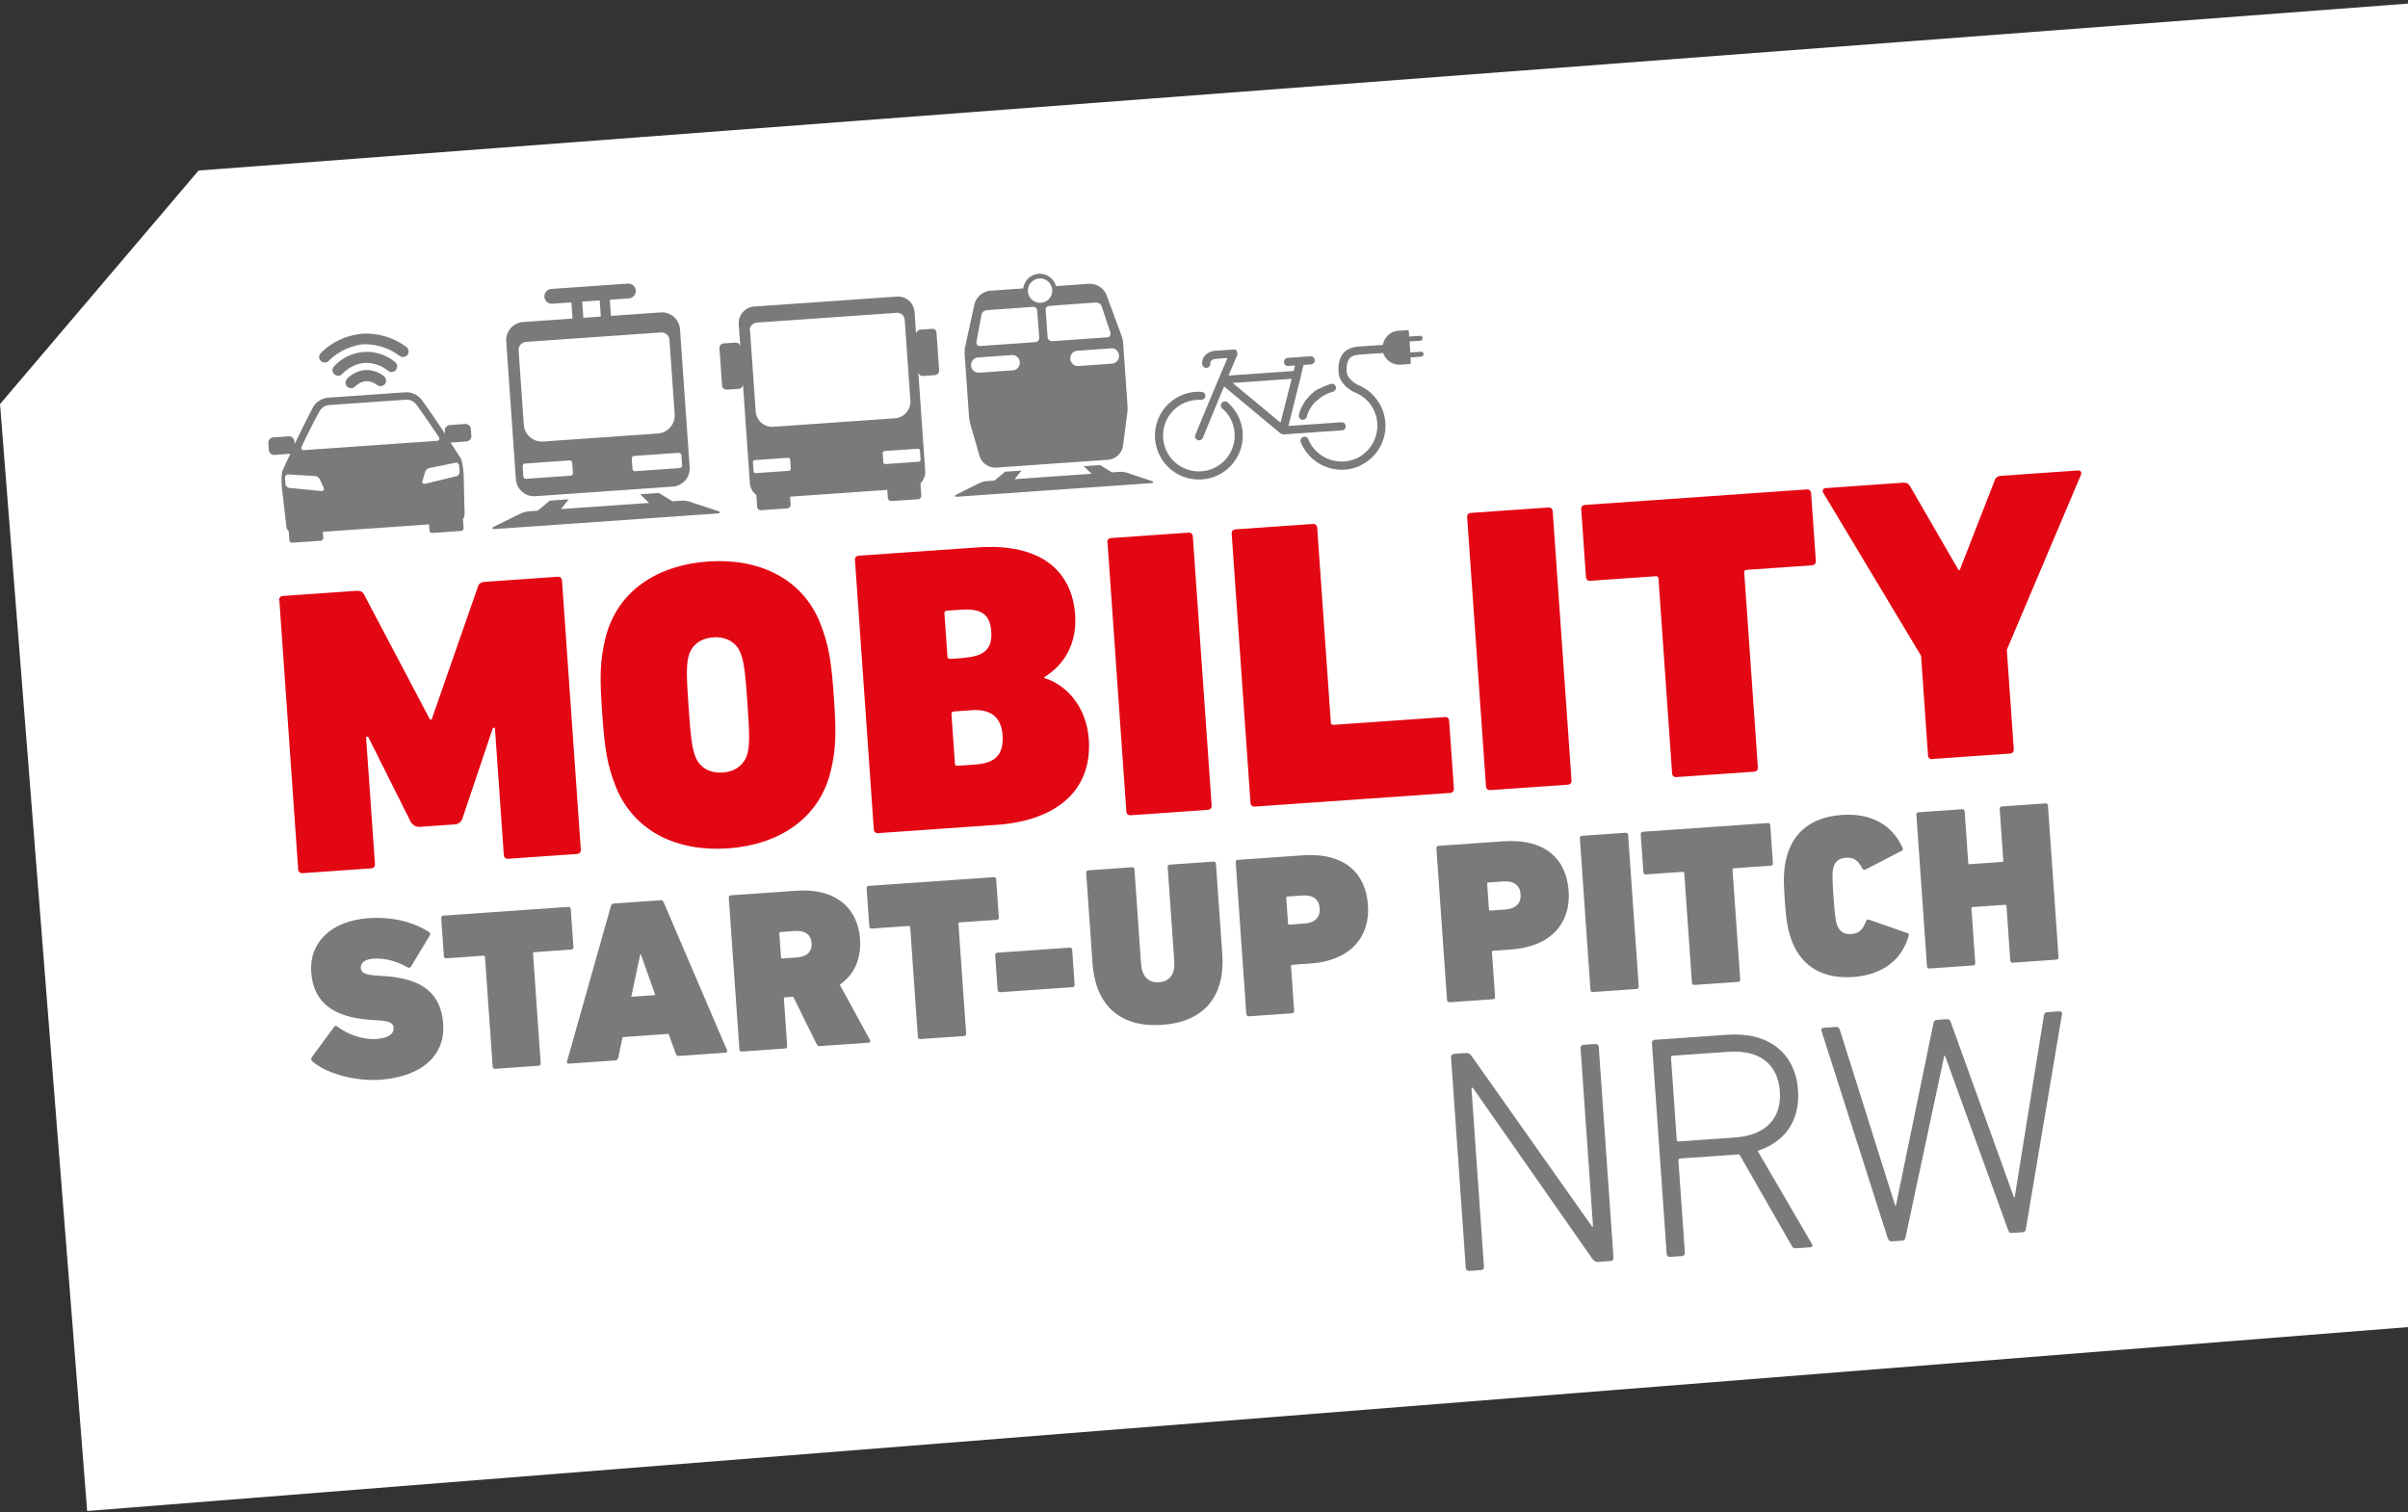
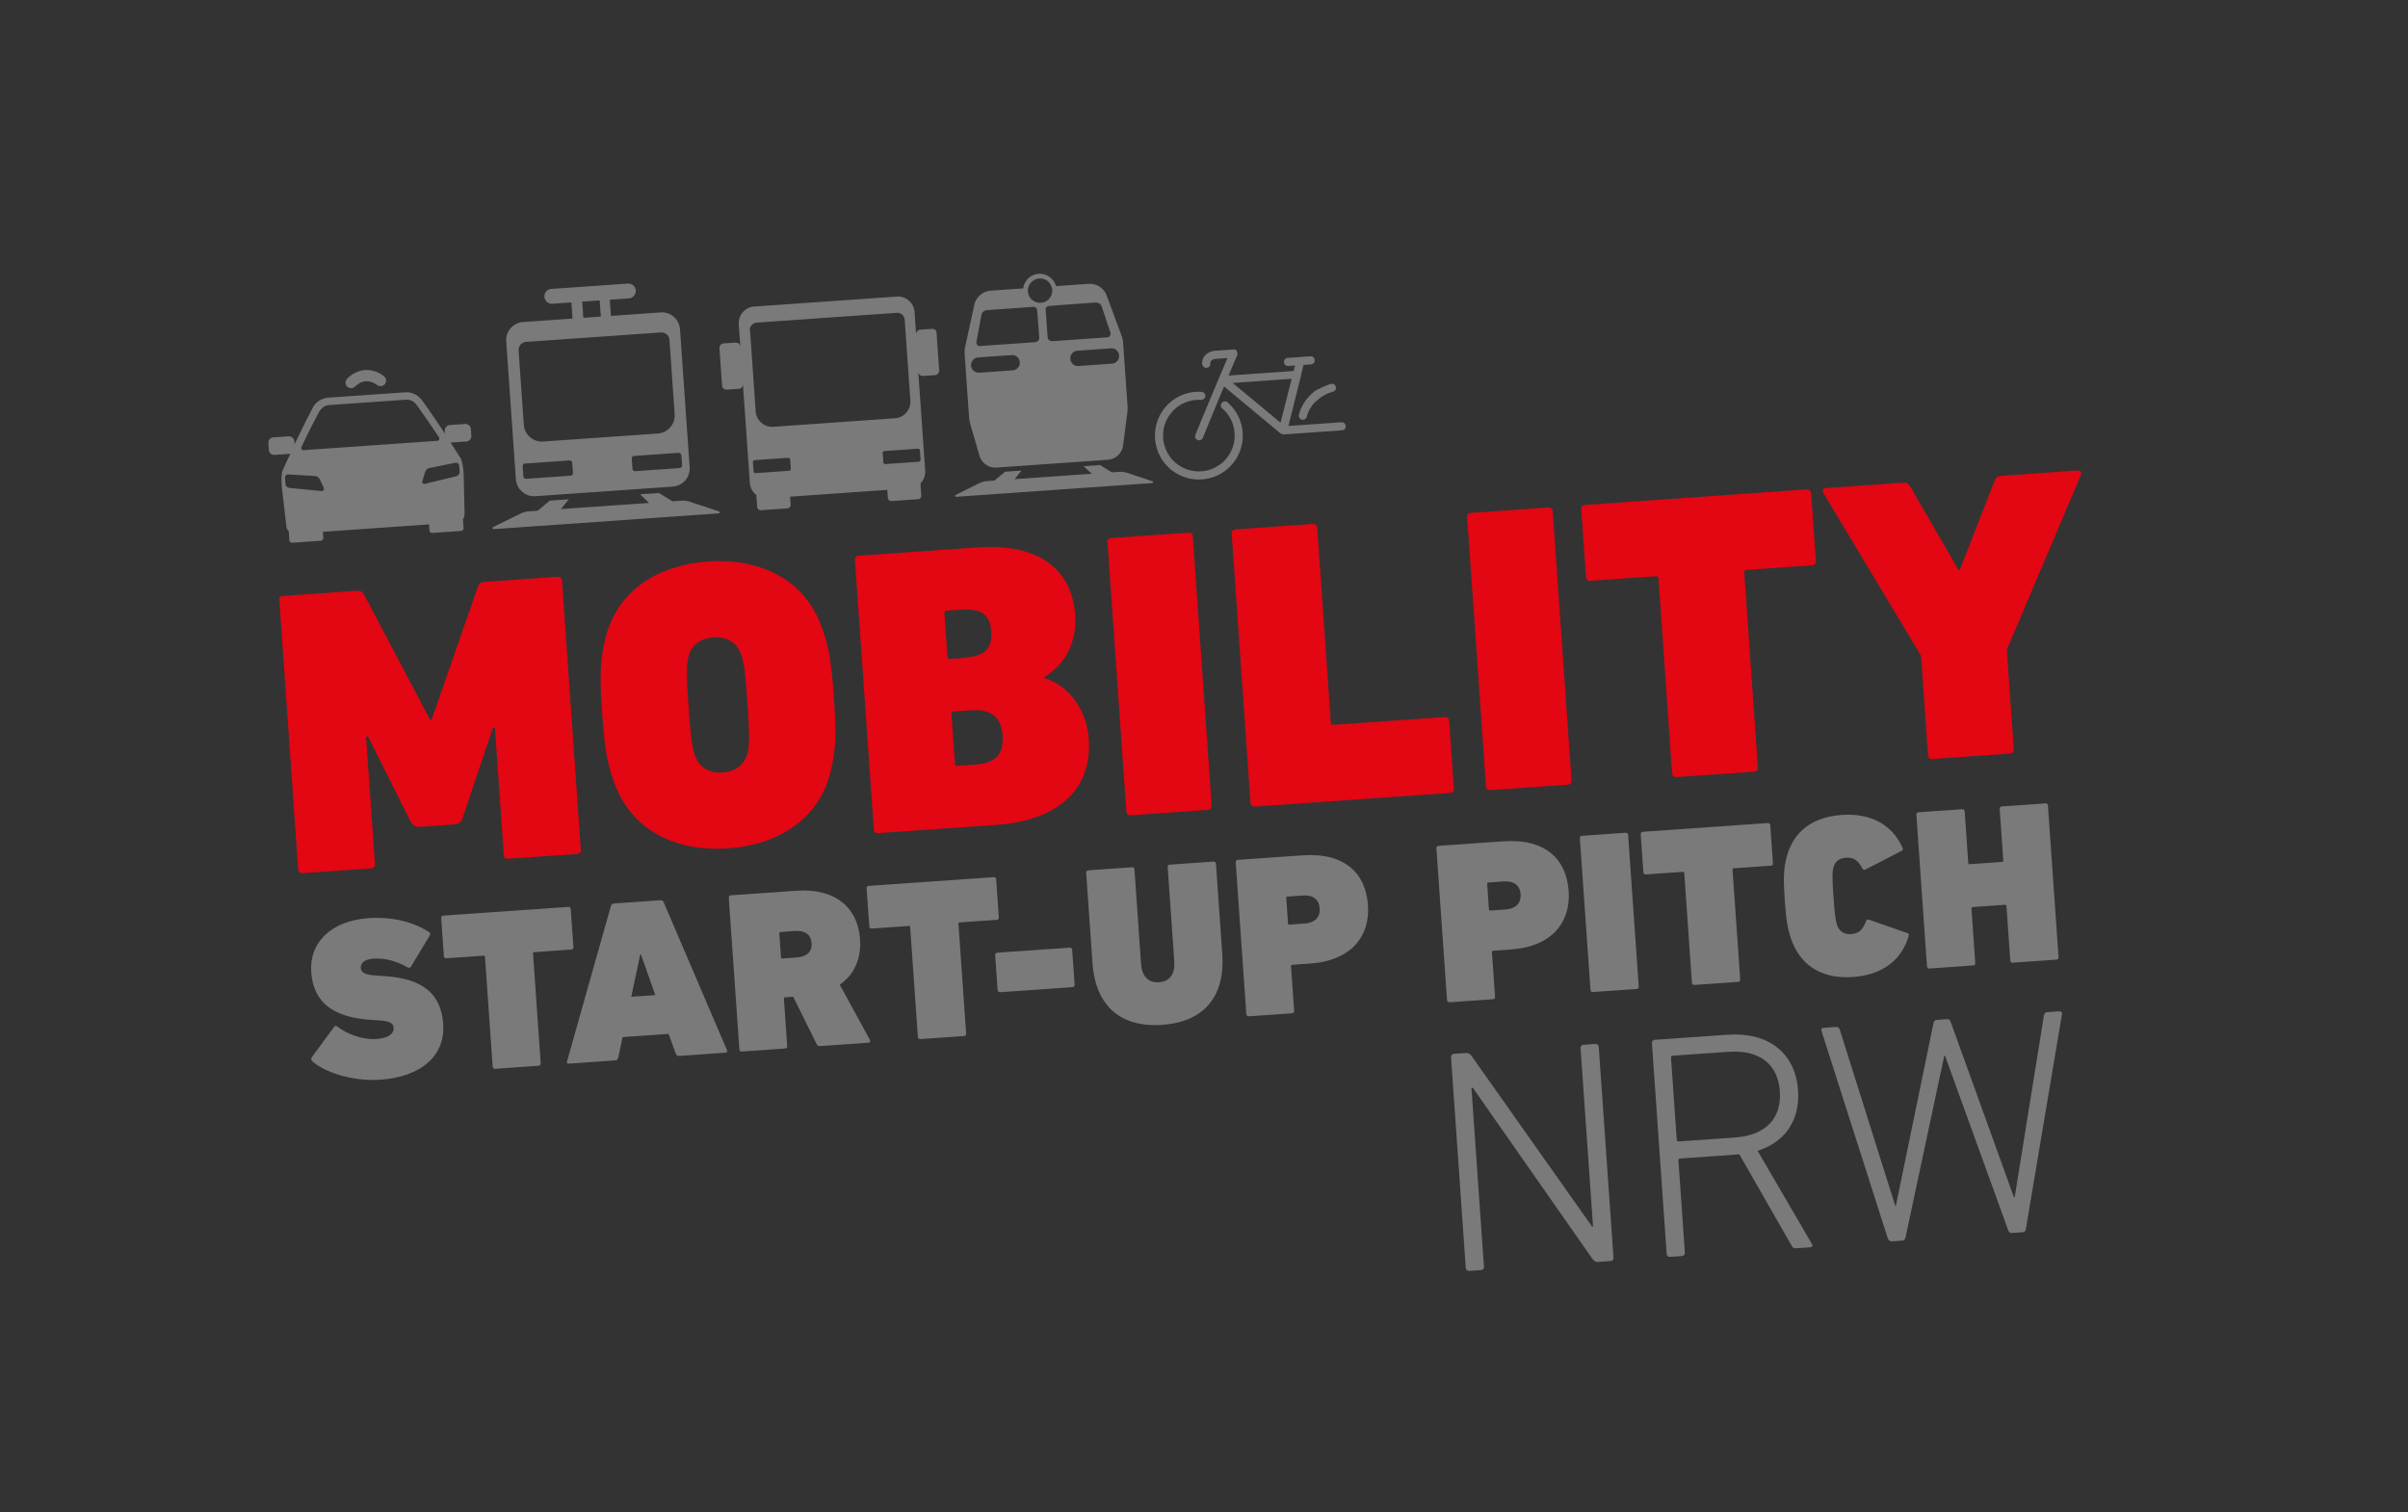
<svg xmlns="http://www.w3.org/2000/svg" width="535" height="336" viewBox="0 0 535 336">
  <rect x="0" y="0" width="535" height="336" fill="#333333" stroke="none" />
  <g fill-rule="nonzero" fill="none">
-     <path d="M44.118 37.893L535 .8v294.09L19.364 335.755.007 89.79z" fill="#FFF" />
    <g fill="#7A7A7A">
      <path d="M69.378 235.825c-.214-.186-.341-.578-.113-.895l4.99-6.764c.183-.263.432-.28.645-.095 2.068 1.61 5.475 3.025 8.717 2.798 2.693-.188 3.93-1.126 3.833-2.523-.063-.898-.703-1.455-3.42-1.615l-1.864-.12c-8.06-.59-12.544-3.785-13.022-10.618-.46-6.584 4.466-11.39 12.746-11.968 5.138-.36 9.93.809 13.397 3.072.313.18.384.475.16.841l-4.133 6.855c-.182.264-.428.331-.688.199-2.349-1.34-5.012-2.156-7.656-1.97-2.045.142-2.887 1.003-2.81 2.1.07.998.906 1.49 3.474 1.662l1.863.12c8.31.572 12.495 3.788 12.976 10.671.46 6.584-4.345 11.682-14.072 12.362-6.038.372-12.191-1.604-15.023-4.112zM109.993 237.496c-.299.02-.512-.165-.533-.464l-1.706-24.39c-.014-.2-.12-.293-.32-.279l-8.28.579c-.3.02-.513-.165-.533-.464l-.593-8.48c-.021-.299.164-.512.463-.533l27.783-1.943c.299-.02.512.165.533.464l.593 8.48c.021.299-.164.512-.464.533l-8.23.576c-.2.014-.292.12-.278.32l1.706 24.39c.02.3-.165.513-.464.534l-9.677.677zM135.732 201.312c.079-.306.264-.52.614-.544l10.424-.729c.35-.024.563.161.683.453l14.08 32.898c.12.293-.015.503-.315.524l-10.374.725c-.35.025-.563-.161-.684-.453l-1.614-4.449-10.225.715-.98 4.63c-.078.306-.264.52-.613.544l-10.375.726c-.299.02-.462-.168-.384-.475l9.763-34.565zm9.856 19.81l-3.19-9.049-.149.01-1.998 9.413 5.337-.373zM182.217 232.445c-.449.032-.609-.107-.783-.446l-5.196-10.513-1.796.125c-.2.014-.292.12-.278.32l.736 10.525c.02.299-.165.512-.464.533l-9.626.674c-.3.02-.513-.165-.534-.464l-2.358-33.718c-.02-.3.165-.513.464-.534l14.515-1.015c8.928-.624 13.709 3.954 14.183 10.737.297 4.24-1.205 7.853-4.504 10.139l6.725 12.31c.118.243.039.55-.31.574l-10.774.753zm-1.9-22.873c-.13-1.845-1.403-2.859-3.697-2.699l-3.193.224c-.2.014-.292.12-.278.32l.37 5.287c.014.2.12.292.32.278l3.192-.223c2.295-.16 3.415-1.341 3.286-3.187zM204.463 230.89c-.3.02-.513-.165-.534-.464l-1.706-24.39c-.013-.2-.12-.293-.32-.279l-8.23.576c-.299.02-.512-.165-.533-.464l-.593-8.48c-.021-.299.164-.512.464-.533l27.782-1.943c.3-.021.513.165.533.464l.593 8.48c.021.298-.164.512-.463.533l-8.23.575c-.2.014-.293.121-.279.32l1.706 24.39c.02.3-.165.514-.464.535l-9.726.68zM221.642 219.965l-.54-7.731c-.021-.3.164-.513.464-.534l16.11-1.127c.3-.02.513.165.534.464l.544 7.781c.021.3-.164.513-.464.534l-16.11 1.127c-.303-.03-.517-.215-.538-.514zM242.726 213.98l-1.402-20.052c-.02-.299.165-.512.464-.533l9.726-.68c.3-.021.513.164.534.463l1.468 21c.189 2.693 1.55 4.251 3.995 4.08 2.444-.17 3.576-1.904 3.387-4.597l-1.468-20.999c-.021-.299.165-.512.464-.533l9.726-.68c.3-.021.513.164.534.463l1.402 20.051c.697 9.976-4.554 15.155-13.333 15.769-8.828.617-14.8-3.777-15.497-13.753zM277.434 225.787c-.299.021-.512-.165-.533-.464l-2.358-33.718c-.02-.299.165-.512.464-.533l14.365-1.005c9.527-.666 14.069 4.079 14.557 11.062.47 6.733-3.499 12.324-12.876 12.98l-3.94.275c-.2.014-.293.12-.279.32l.694 9.926c.021.3-.164.513-.464.534l-9.626.673-.004-.05zm15.768-23.958c-.136-1.945-1.464-3.005-3.808-2.842l-3.342.234c-.2.014-.292.12-.278.32l.394 5.637c.014.2.12.292.32.278l3.342-.234c2.344-.164 3.508-1.448 3.372-3.393zM322.026 222.669c-.3.02-.513-.165-.534-.464l-2.358-33.718c-.02-.299.165-.512.464-.533l14.365-1.005c9.527-.666 14.069 4.079 14.557 11.062.47 6.733-3.499 12.324-12.876 12.98l-3.89.272c-.2.014-.293.12-.279.32l.694 9.926c.021.299-.164.512-.464.533l-9.676.677-.003-.05zm15.817-23.962c-.136-1.945-1.464-3.005-3.808-2.841l-3.342.234c-.2.014-.292.12-.278.32l.394 5.636c.014.2.12.292.32.278l3.342-.233c2.344-.164 3.508-1.449 3.372-3.394zM351.006 186.259c-.02-.3.165-.513.464-.534l9.726-.68c.3-.021.513.164.534.464l2.358 33.717c.02.3-.165.513-.464.534l-9.726.68c-.3.021-.513-.164-.534-.464l-2.358-33.717zM376.443 218.864c-.3.02-.513-.165-.534-.464l-1.705-24.39c-.014-.2-.121-.293-.32-.279l-8.23.576c-.3.02-.513-.165-.534-.464l-.593-8.48c-.021-.299.164-.512.464-.533l27.782-1.943c.3-.021.513.165.534.464l.592 8.48c.021.298-.164.512-.463.533l-8.23.575c-.2.014-.293.121-.279.32l1.706 24.39c.02.3-.165.514-.464.535l-9.726.68zM396.527 200.017c-.345-4.938-.235-6.95.392-9.45 1.448-5.816 5.834-9.03 12.268-9.48 6.485-.453 11.23 2.173 13.49 7.277.175.339.139.542-.2.716l-7.982 4.117c-.339.174-.595.092-.773-.297-.87-1.693-1.873-2.425-3.62-2.303-1.495.104-2.448.823-2.795 2.3-.194.816-.277 1.774.047 6.413.324 4.638.54 5.576.845 6.356.55 1.415 1.643 1.99 3.09 1.89 1.746-.123 2.588-.983 3.263-2.785.122-.41.365-.527.724-.401l8.478 2.965c.36.126.423.322.298.681-1.533 5.32-5.862 8.63-12.346 9.084-6.435.45-11.226-2.123-13.469-7.68-.976-2.488-1.365-4.465-1.71-9.403zM425.774 181.03c-.021-.299.164-.512.464-.533l9.726-.68c.3-.021.513.164.534.464l.802 11.472c.014.199.12.292.32.278l7.182-.502c.2-.014.293-.121.279-.32l-.802-11.473c-.021-.299.164-.512.463-.533l9.727-.68c.299-.021.512.164.533.464l2.358 33.717c.021.3-.164.513-.464.534l-9.726.68c-.3.02-.513-.165-.534-.464l-.847-12.12c-.014-.2-.12-.293-.32-.279l-7.183.503c-.2.014-.292.12-.278.32l.847 12.12c.021.3-.164.513-.464.534l-9.726.68c-.3.02-.513-.165-.533-.464l-2.358-33.718z" />
    </g>
    <g fill="#7A7A7A">
      <path d="M322.381 234.924c-.031-.449.25-.72.65-.747l2.643-.185c.5-.035.909.087 1.246.615l26.814 37.972.2-.014-2.773-39.654c-.031-.448.25-.719.65-.747l2.643-.184c.449-.032.72.25.747.649l3.275 46.836c.032.449-.25.719-.65.747l-2.743.192c-.448.031-.858-.09-1.245-.615l-26.622-38.086-.3.021 2.78 39.753c.032.449-.25.72-.649.747l-2.643.185c-.45.031-.72-.25-.748-.65l-3.275-46.835zM398.926 277.338c-.448.031-.658-.105-.893-.59l-11.59-20.24-.698.049-12.42.868c-.3.021-.438.181-.417.48l1.43 20.45c.03.45-.25.72-.65.748l-2.643.184c-.45.032-.72-.25-.748-.649l-3.275-46.836c-.031-.449.25-.719.65-.747l16.16-1.13c9.078-.635 15.07 4.059 15.65 12.339.467 6.683-2.904 11.53-8.984 13.459l12.017 20.612c.33.428.106.795-.293.822l-3.292.23-.004-.05zm-3.488-34.842c-.423-6.035-4.507-9.258-11.39-8.777l-12.37.865c-.3.021-.439.181-.418.48l1.27 18.156c.02.3.18.439.48.418l12.37-.865c6.883-.481 10.483-4.192 10.058-10.277zM447.009 273.976c-.449.03-.662-.155-.847-.643l-14.038-38.765-.15.01-8.606 40.349c-.115.51-.3.723-.75.754l-2.294.16c-.449.032-.719-.25-.897-.639l-14.693-45.987c-.185-.488-.006-.801.493-.836l2.543-.178c.549-.038.862.14.997.632l12.306 39.087.15-.01 8.343-40.531c.115-.51.3-.723.8-.758l2.144-.15c.499-.035.712.15.897.64l14.052 38.964.15-.01 6.497-40.402c.111-.56.3-.723.85-.761l2.543-.178c.499-.035.72.25.604.76l-8 47.573c-.019.453-.3.723-.75.755l-2.344.164z" />
    </g>
    <g fill="#E30613">
      <path d="M62.014 133.389c-.038-.549.287-.922.835-.96l16.41-1.148c.549-.039 1.261.112 1.61.79l14.677 27.843.35-.024 10.31-29.591c.198-.766.935-.968 1.484-1.006l16.21-1.134c.549-.038.923.287.96.835l4.183 59.804c.038.549-.287.922-.835.96l-15.313 1.072c-.548.038-.922-.287-.96-.835l-1.978-28.281-.449.031-6.763 20.12c-.379 1.03-1.163 1.285-1.662 1.32l-7.98.558c-.45.031-1.215-.166-1.83-1.075l-9.497-18.984-.45.032 1.978 28.28c.039.55-.286.923-.835.961l-15.262 1.067c-.549.039-.922-.286-.96-.835l-4.183-59.804-.05.004zM136.84 174.87c-2.008-5.072-2.516-8.745-3.053-16.427-.537-7.68-.55-11.44.737-16.692 2.62-10.558 11.698-16.205 22.771-16.98 11.073-.774 20.85 3.555 24.913 13.646 2.009 5.072 2.516 8.746 3.053 16.427.537 7.681.55 11.44-.737 16.692-2.62 10.558-11.698 16.206-22.771 16.98-11.073.774-20.8-3.558-24.913-13.646zm29.248-7.508c.509-2.04.424-4.691-.03-11.175-.453-6.484-.738-9.121-1.526-11.07-.976-2.489-3.265-3.682-6.058-3.487-2.793.196-4.893 1.696-5.514 4.295-.509 2.04-.423 4.691.03 11.176.453 6.484.738 9.12 1.526 11.07.976 2.488 3.265 3.681 6.058 3.486 2.793-.195 4.89-1.745 5.514-4.295zM189.952 124.443c-.038-.549.286-.923.835-.96l26.386-1.846c14.115-.987 21.017 5.247 21.697 14.973.418 5.985-2.047 10.87-6.85 13.862l.014.199c5.12 1.547 9.384 6.612 9.872 13.594.83 11.872-7.853 18.143-20.423 19.021l-26.385 1.846c-.549.038-.922-.287-.96-.836l-4.186-59.853zm24.124 21.72c4.439-.31 6.44-1.804 6.16-5.794-.278-3.99-2.268-5.205-6.907-4.88l-2.992.21c-.35.024-.535.237-.51.586l.673 9.627c.024.349.237.534.587.51l2.992-.21-.003-.05zm-1.33 24l3.991-.278c4.44-.31 6.309-2.246 6.009-6.535-.265-3.79-2.414-5.846-6.853-5.536l-3.99.28c-.35.024-.535.237-.51.586l.767 10.974c.028.399.188.538.587.51zM246.015 120.522c-.038-.548.286-.922.835-.96l17.208-1.204c.549-.038.922.287.96.835l4.183 59.804c.038.55-.287.923-.835.961l-17.159 1.2c-.548.038-.922-.287-.96-.835l-4.182-59.804-.05.003z" />
      <g>
        <path d="M273.648 118.59c-.039-.549.286-.922.835-.96l17.208-1.204c.548-.038.922.287.96.835l3.028 43.295c.024.349.237.534.587.51l24.74-1.73c.548-.039.921.286.96.835l1.053 15.063c.038.549-.286.922-.835.96l-43.394 3.035c-.549.038-.922-.286-.96-.835l-4.182-59.804zM325.97 114.931c-.039-.548.286-.922.835-.96l17.208-1.204c.548-.038.922.287.96.835l4.182 59.804c.039.55-.286.923-.835.961l-17.208 1.203c-.548.039-.922-.286-.96-.835l-4.182-59.804zM372.461 172.679c-.548.038-.922-.286-.96-.835l-3.028-43.294c-.024-.35-.238-.535-.587-.51l-14.564 1.018c-.549.038-.922-.287-.96-.835l-1.054-15.063c-.038-.55.286-.923.835-.961l49.28-3.446c.548-.038.922.286.96.835l1.054 15.063c.038.549-.287.922-.835.96l-14.565 1.02c-.35.024-.535.237-.51.586l3.027 43.295c.039.548-.286.922-.835.96l-17.258 1.207zM429.322 168.703c-.548.038-.922-.287-.96-.835l-1.549-22.146-21.73-36.223c-.287-.53-.07-.997.58-1.042l17.107-1.197c.749-.052 1.215.166 1.61.79l10.776 18.644.25-.018 7.778-19.941c.204-.666.735-.954 1.483-1.006l16.959-1.186c.648-.045.929.386.718.952l-16.477 38.895 1.545 22.096c.038.548-.286.922-.835.96l-17.258 1.207.003.05z" />
      </g>
    </g>
    <g fill="#7A7A7A">
      <path d="M217.598 101.208c.468 1.671 2.052 2.813 3.798 2.691l24.74-1.73c1.745-.122 3.154-1.473 3.385-3.194l.911-7.03c.105-.66.11-1.311.06-2.01l-.952-13.616a6.359 6.359 0 00-.435-1.925l-3.215-8.697a4.02 4.02 0 00-4.043-2.624l-7.232.506c-.468-1.672-2.055-2.864-3.85-2.738-1.796.125-3.202 1.527-3.432 3.247l-7.232.506a4.02 4.02 0 00-3.639 3.161l-1.973 9.06a6.6 6.6 0 00-.163 1.966l.952 13.617c.046.648.144 1.343.34 1.981l1.98 6.829zm31.026-22.219a1.686 1.686 0 01-1.577 1.815l-7.432.52a1.686 1.686 0 01-1.814-1.578 1.686 1.686 0 011.577-1.814l7.432-.52c.944-.116 1.748.63 1.814 1.577zm-5.283-11.76c.599-.042 1.221.265 1.41.804l1.964 5.877c.135.492-.18 1.015-.678 1.05l-12.22.854a1.003 1.003 0 01-1.068-.927l-.422-6.036c-.028-.399.244-.819.693-.85 2.89-.252 10.321-.772 10.321-.772zm-12.453-5.344a2.689 2.689 0 012.882 2.505 2.689 2.689 0 01-2.505 2.882 2.689 2.689 0 01-2.882-2.506c-.105-1.496 1.058-2.78 2.505-2.881zm-13.95 14.107l1.128-6.093c.11-.56.685-.95 1.284-.992l10.274-.719c.4-.028.777.347.804.746l.472 6.032a1.003 1.003 0 01-.927 1.067l-12.17.851c-.546.088-.93-.386-.865-.892zm.39 3.431l7.432-.52a1.686 1.686 0 011.815 1.578 1.686 1.686 0 01-1.578 1.814l-7.432.52a1.686 1.686 0 01-1.814-1.577c-.063-.898.63-1.748 1.577-1.815zm38.714 27.517l-5.44-1.825a5.032 5.032 0 00-1.974-.263l-1.596.111-2.62-1.62-3.64.254 1.771 1.68-17.108 1.197 1.52-1.911-3.64.255-2.37 1.97-1.595.111c-.649.046-1.287.24-1.918.535L212.3 110c-.193.113-.122.41.127.392l43.594-3.049c.2-.014.228-.316.022-.402zM207.11 73.07l-2.643.185a1.003 1.003 0 00-.928 1.068l-.349-4.988a3.692 3.692 0 00-3.949-3.433l-31.673 2.215a3.692 3.692 0 00-3.433 3.949l.35 4.988a1.003 1.003 0 00-1.068-.928l-2.644.185a1.003 1.003 0 00-.927 1.067l.579 8.28c.038.549.518.966 1.067.928l2.643-.185c.55-.039.967-.519.928-1.067l1.538 21.996a3.661 3.661 0 001.44 2.656l.184 2.643a.79.79 0 00.854.743l5.836-.408a.79.79 0 00.742-.854l-.122-1.746 21.597-1.51.122 1.746a.79.79 0 00.854.742l5.836-.408a.79.79 0 00.742-.854l-.185-2.644c.7-.75 1.132-1.733 1.055-2.83l-1.538-21.996c.038.548.519.966 1.067.927l2.644-.185c.549-.038.966-.518.928-1.067l-.58-8.28c.012-.552-.418-.973-.967-.934zm-40.522.378a1.665 1.665 0 011.53-1.76l31.125-2.177a1.665 1.665 0 011.76 1.53l1.256 17.957a3.692 3.692 0 01-3.432 3.949l-26.985 1.887a3.692 3.692 0 01-3.949-3.433l-1.255-17.956-.05.003zm9.113 30.69a.448.448 0 01-.418.48l-7.382.516a.448.448 0 01-.48-.418l-.14-1.995a.448.448 0 01.418-.48l7.382-.516a.448.448 0 01.48.417l.14 1.995zm28.83-2.017a.448.448 0 01-.418.48l-7.382.517a.448.448 0 01-.48-.418l-.14-1.995a.448.448 0 01.418-.48l7.382-.516a.448.448 0 01.48.417l.14 1.995zM159.724 113.625l-6.26-2.068a5.587 5.587 0 00-2.226-.296l-1.845.13-2.986-1.847-4.19.293 1.988 1.916-19.552 1.367 1.703-2.174-4.19.293-2.7 2.244-1.846.129a5.587 5.587 0 00-2.163.602l-5.91 2.92c-.243.117-.119.459.13.442l49.978-3.495c.3-.021.325-.374.069-.456zm-40.784-3.363l30.525-2.135a4.033 4.033 0 003.758-4.323L151.08 73.18a4.033 4.033 0 00-4.322-3.757l-11.023.77-.252-3.59 4.24-.297a1.665 1.665 0 001.531-1.761 1.665 1.665 0 00-1.761-1.531l-17.009 1.19a1.665 1.665 0 00-1.53 1.76 1.665 1.665 0 001.76 1.531l4.24-.296.251 3.59-10.973.768a4.033 4.033 0 00-3.757 4.323l2.145 30.675c.203 2.191 2.124 3.861 4.319 3.708zm32.445-9.086l.153 2.195a.578.578 0 01-.556.64l-9.826.687a.578.578 0 01-.64-.556l-.154-2.195a.578.578 0 01.557-.64l9.826-.687c.352.025.62.257.64.556zM129.349 67.03l3.89-.272.252 3.591-3.89.272-.252-3.59zm-14.126 10.862a1.793 1.793 0 011.67-1.921l29.927-2.093a1.793 1.793 0 011.92 1.67l1.152 16.46a4.033 4.033 0 01-3.758 4.323l-25.438 1.779a4.033 4.033 0 01-4.322-3.758l-1.151-16.46zm.898 25.75a.578.578 0 01.557-.64l9.826-.687a.578.578 0 01.64.556l.154 2.195a.578.578 0 01-.557.64l-9.826.687a.578.578 0 01-.64-.556l-.154-2.195zM103.332 94.211l-3.392.237a1.217 1.217 0 00-1.113 1.281l.045.649c-2.129-3.21-3.746-5.553-5.022-7.318-.84-1.244-2.345-1.991-3.841-1.886L72.95 88.366c-1.496.105-2.887 1.004-3.54 2.403-1.019 1.926-2.294 4.471-3.956 7.946l-.045-.649a1.217 1.217 0 00-1.281-1.113l-3.392.237a1.184 1.184 0 00-1.113 1.28l.104 1.497a1.184 1.184 0 001.281 1.113l3.392-.237.1-.007c-.522 1.14-1.09 2.332-1.698 3.678-.304.672-.281 2.425-.198 3.622l1.013 8.75c.032.45.213.888.533 1.167l.14 1.995c.024.349.34.577.64.556l6.334-.443a.608.608 0 00.557-.64l-.094-1.347 23.592-1.65.094 1.347c.025.35.341.578.64.557l6.385-.446a.608.608 0 00.557-.64l-.14-1.996c.229-.317.397-.78.365-1.228l-.214-8.807c-.084-1.197-.31-2.986-.7-3.56-.786-1.198-1.518-2.35-2.193-3.405l.1-.007 3.391-.237a1.184 1.184 0 001.114-1.281l-.105-1.496a1.217 1.217 0 00-1.28-1.114zM67 99.308c1.394-3.004 2.72-5.553 3.87-7.739l.046-.053c.443-.833 1.253-1.44 2.2-1.507l17.059-1.193c.947-.066 1.83.373 2.388 1.186l.054.047a235.3 235.3 0 014.909 7.125c.22.285.002.751-.347.776l-29.728 2.078c-.399.028-.626-.357-.45-.72zm4.446 9.814l-7.167-.702c-.456-.068-.833-.443-.864-.892l-.094-1.346a.709.709 0 01.749-.755l5.838.344c.502.015.926.336 1.157.771l.884 1.893c.124.342-.15.712-.503.687zm29.733-6.29a.712.712 0 01.847.643l.094 1.347c.032.449-.29.872-.731 1.003l-7 1.693a.47.47 0 01-.544-.614l.613-1.998c.118-.459.542-.84 1.038-.924l5.683-1.15zM81.092 82.233c-.498.035-2.387.268-3.975 1.932-.467.484-.461 1.286.023 1.753.267.232.626.357.926.336.299-.02.591-.141.827-.358 1.173-1.135 2.174-1.155 2.374-1.169.15-.01 1.193-.133 2.514.827.263.182.57.261.868.24.35-.024.688-.198.87-.462.414-.53.309-1.325-.221-1.739-1.804-1.427-3.707-1.394-4.206-1.36z" />
-       <path d="M80.813 78.243c-.602-.008-3.89.272-6.595 3.168a1.208 1.208 0 00.072 1.75c.267.231.627.356.926.335.3-.02.592-.141.824-.408 1.959-2.092 4.442-2.416 4.94-2.45.5-.035 3.004-.06 5.235 1.739.263.182.573.31.872.29.35-.025.638-.196.87-.462.414-.53.358-1.329-.172-1.743-3.085-2.54-6.377-2.31-6.972-2.219z" />
-       <path d="M90.309 77.128c-4.395-3.351-9.183-3.017-9.782-2.975-.548.039-5.386.377-9.272 4.308-.467.483-.461 1.285.023 1.752.27.282.626.357.975.333.3-.021.592-.142.777-.355 3.325-3.34 7.512-3.683 7.611-3.69l.05-.004.05-.003c.05-.003 4.29-.3 8.05 2.595.264.182.57.26.82.243.349-.024.688-.198.92-.465.414-.53.308-1.325-.222-1.739z" />
      <g>
        <path d="M271.465 89.522a.875.875 0 00.087 1.247c1.65 1.388 2.588 3.327 2.738 5.472a7.938 7.938 0 01-7.376 8.485 7.938 7.938 0 01-8.485-7.376 7.938 7.938 0 017.376-8.485c.35-.025.698-.05 1.05-.024.503.015.928-.365.946-.818.015-.502-.365-.926-.818-.945-.452-.018-.855-.04-1.304-.009a9.73 9.73 0 00-9.046 10.407 9.73 9.73 0 0010.407 9.046 9.73 9.73 0 009.046-10.407c-.185-2.643-1.403-5.014-3.378-6.73a.925.925 0 00-1.243.137zM291.66 87.307c-.093.107-.19.164-.332.274l-.093.107c-.096.057-.14.16-.236.217l-.139.16-.139.16-.232.267-.093.107-.278.32c-.364.527-.675 1.1-.986 1.673-.218.466-.382.979-.544 1.541-.118.46.17.991.63 1.11.103.042.202.035.302.028.4-.028.68-.298.806-.658.122-.41.24-.868.465-1.235a7.55 7.55 0 01.807-1.36.603.603 0 01.232-.267l.047-.053c.046-.053.089-.156.185-.213.047-.054.093-.107.143-.11l.139-.16c.046-.054.143-.11.189-.164 0 0 .046-.054.096-.057a1.09 1.09 0 00.236-.217c.378-.327.806-.658 1.29-.892.097-.057.193-.114.34-.174 0 0 .05-.004.046-.054.096-.057.146-.06.242-.117.193-.114.389-.177.585-.241.242-.117.538-.188.784-.256a.871.871 0 00.625-1.096.871.871 0 00-1.096-.625 6.66 6.66 0 00-.93.316 2.437 2.437 0 00-.535.238l-.05.003c-.05.004-.097.057-.146.06-.097.057-.196.064-.293.121-.05.004-.046.054-.096.057-.146.06-.242.117-.385.227-.592.142-1.116.53-1.587.963z" />
        <path d="M284.877 96.403s-.05.003 0 0c-.05.003-.05.003 0 0-.05.003-.05.003-.103-.043l-.05.003-.05.004-.05.003-.05.004-.053-.047-12.56-10.449c-2.234 5.319-4.672 11.304-4.715 11.407a.95.95 0 01-.763.554c-.15.01-.253-.032-.406-.072a.857.857 0 01-.483-1.169c.04-.153 4.93-11.923 7.129-17.038l-2.694.188c-.25.017-1.186.233-1.13 1.031a.896.896 0 01-.836.96.896.896 0 01-.96-.834c-.143-2.045 1.707-2.826 2.7-2.946l.05-.003 4.19-.293.05-.004.05-.003.05-.004.05-.003.05-.004.05-.003.05-.004s.05-.003.053.047c0 0 .05-.004.053.046 0 0 .05-.003.054.047.103.042.16.139.213.185l.004.05.003.05c.054.046.06.146.117.242l.004.05.003.05.004.05.003.05.004.05.003.05.004.05.003.05.004.05.003.049.004.05s.003.05-.047.053c-.432.983-1.119 2.635-1.937 4.547l14.465-1.012.315-1.225-1.496.105a.896.896 0 01-.961-.835.896.896 0 01.835-.96l5.038-.353a.896.896 0 01.96.835.896.896 0 01-.835.96l-1.646.116-.545 2.243a.927.927 0 01-.075.356l-2.742 10.968 11.772-.823a.896.896 0 01.96.835.896.896 0 01-.835.96l-13.018.91-.1.008-.05.003-.05.004c-.01-.15-.01-.15-.06-.146.05-.004 0 0 0 0zm2.102-12.227l-13.118.918 10.642 8.829 2.476-9.747z" />
-         <path d="M315.73 78.156l-2.395.168-.17-2.445 2.394-.167c.299-.02.53-.288.51-.587a.555.555 0 00-.587-.51l-2.394.167-.08-1.147a.323.323 0 00-.32-.278l-1.996.14c-1.795.125-3.155 1.473-3.439 3.147l-.698.049c-.15.01-2.348.114-4.938.345-2.041.193-4.472 1.265-4.219 5.608.166 3.096 3.577 4.561 3.833 4.644a7.87 7.87 0 013.743 3.347c2.17 3.808.856 8.661-2.948 10.882-3.808 2.17-8.661.856-10.882-2.948a5.96 5.96 0 01-.47-.97c-.18-.438-.7-.703-1.185-.468-.438.18-.702.7-.468 1.185.177.389.355.777.582 1.163a9.808 9.808 0 009.163 4.872c1.446-.1 2.872-.501 4.17-1.294 4.674-2.682 6.26-8.658 3.578-13.332-1.08-1.829-2.635-3.274-4.596-4.09 0 0-2.585-1.122-2.72-3.067-.167-3.096 1.202-3.593 2.545-3.737 2.69-.238 4.888-.341 4.888-.341l.698-.05a3.753 3.753 0 003.84 2.59l1.995-.14c.15-.01.289-.17.278-.32l-.08-1.148 2.394-.167c.3-.021.532-.288.51-.587.03-.303-.237-.535-.536-.514z" />
      </g>
    </g>
  </g>
</svg>